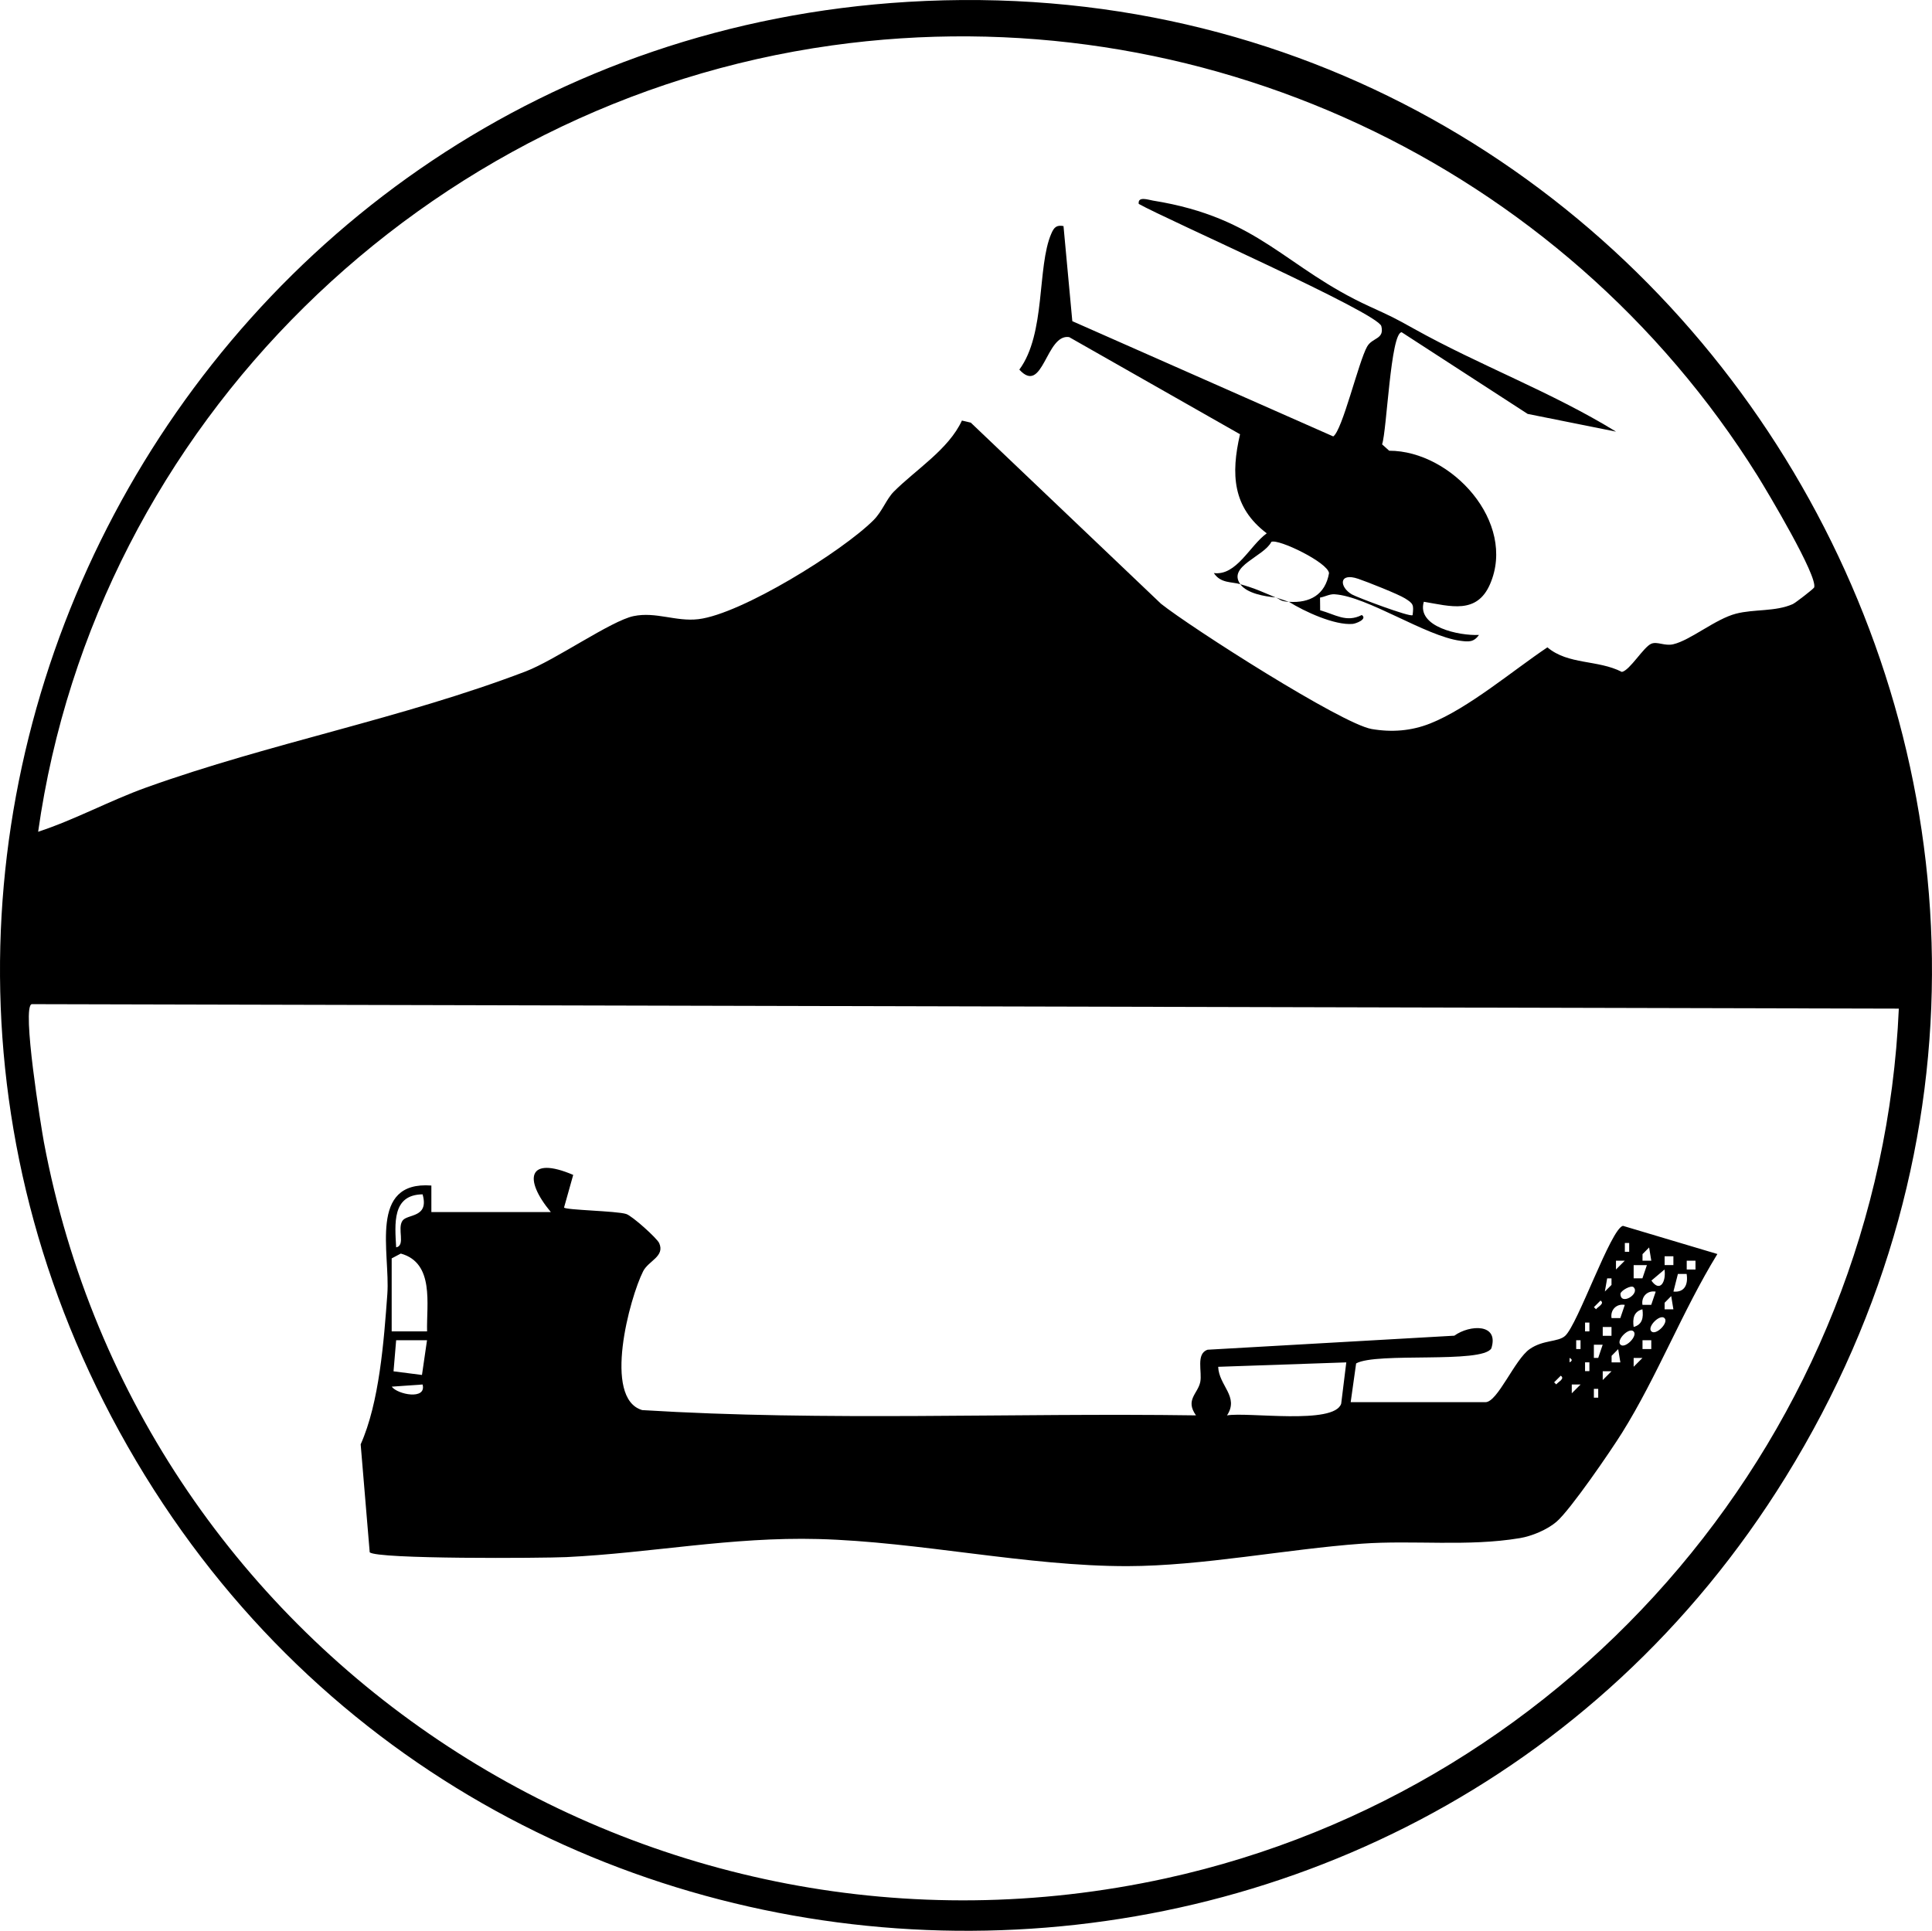
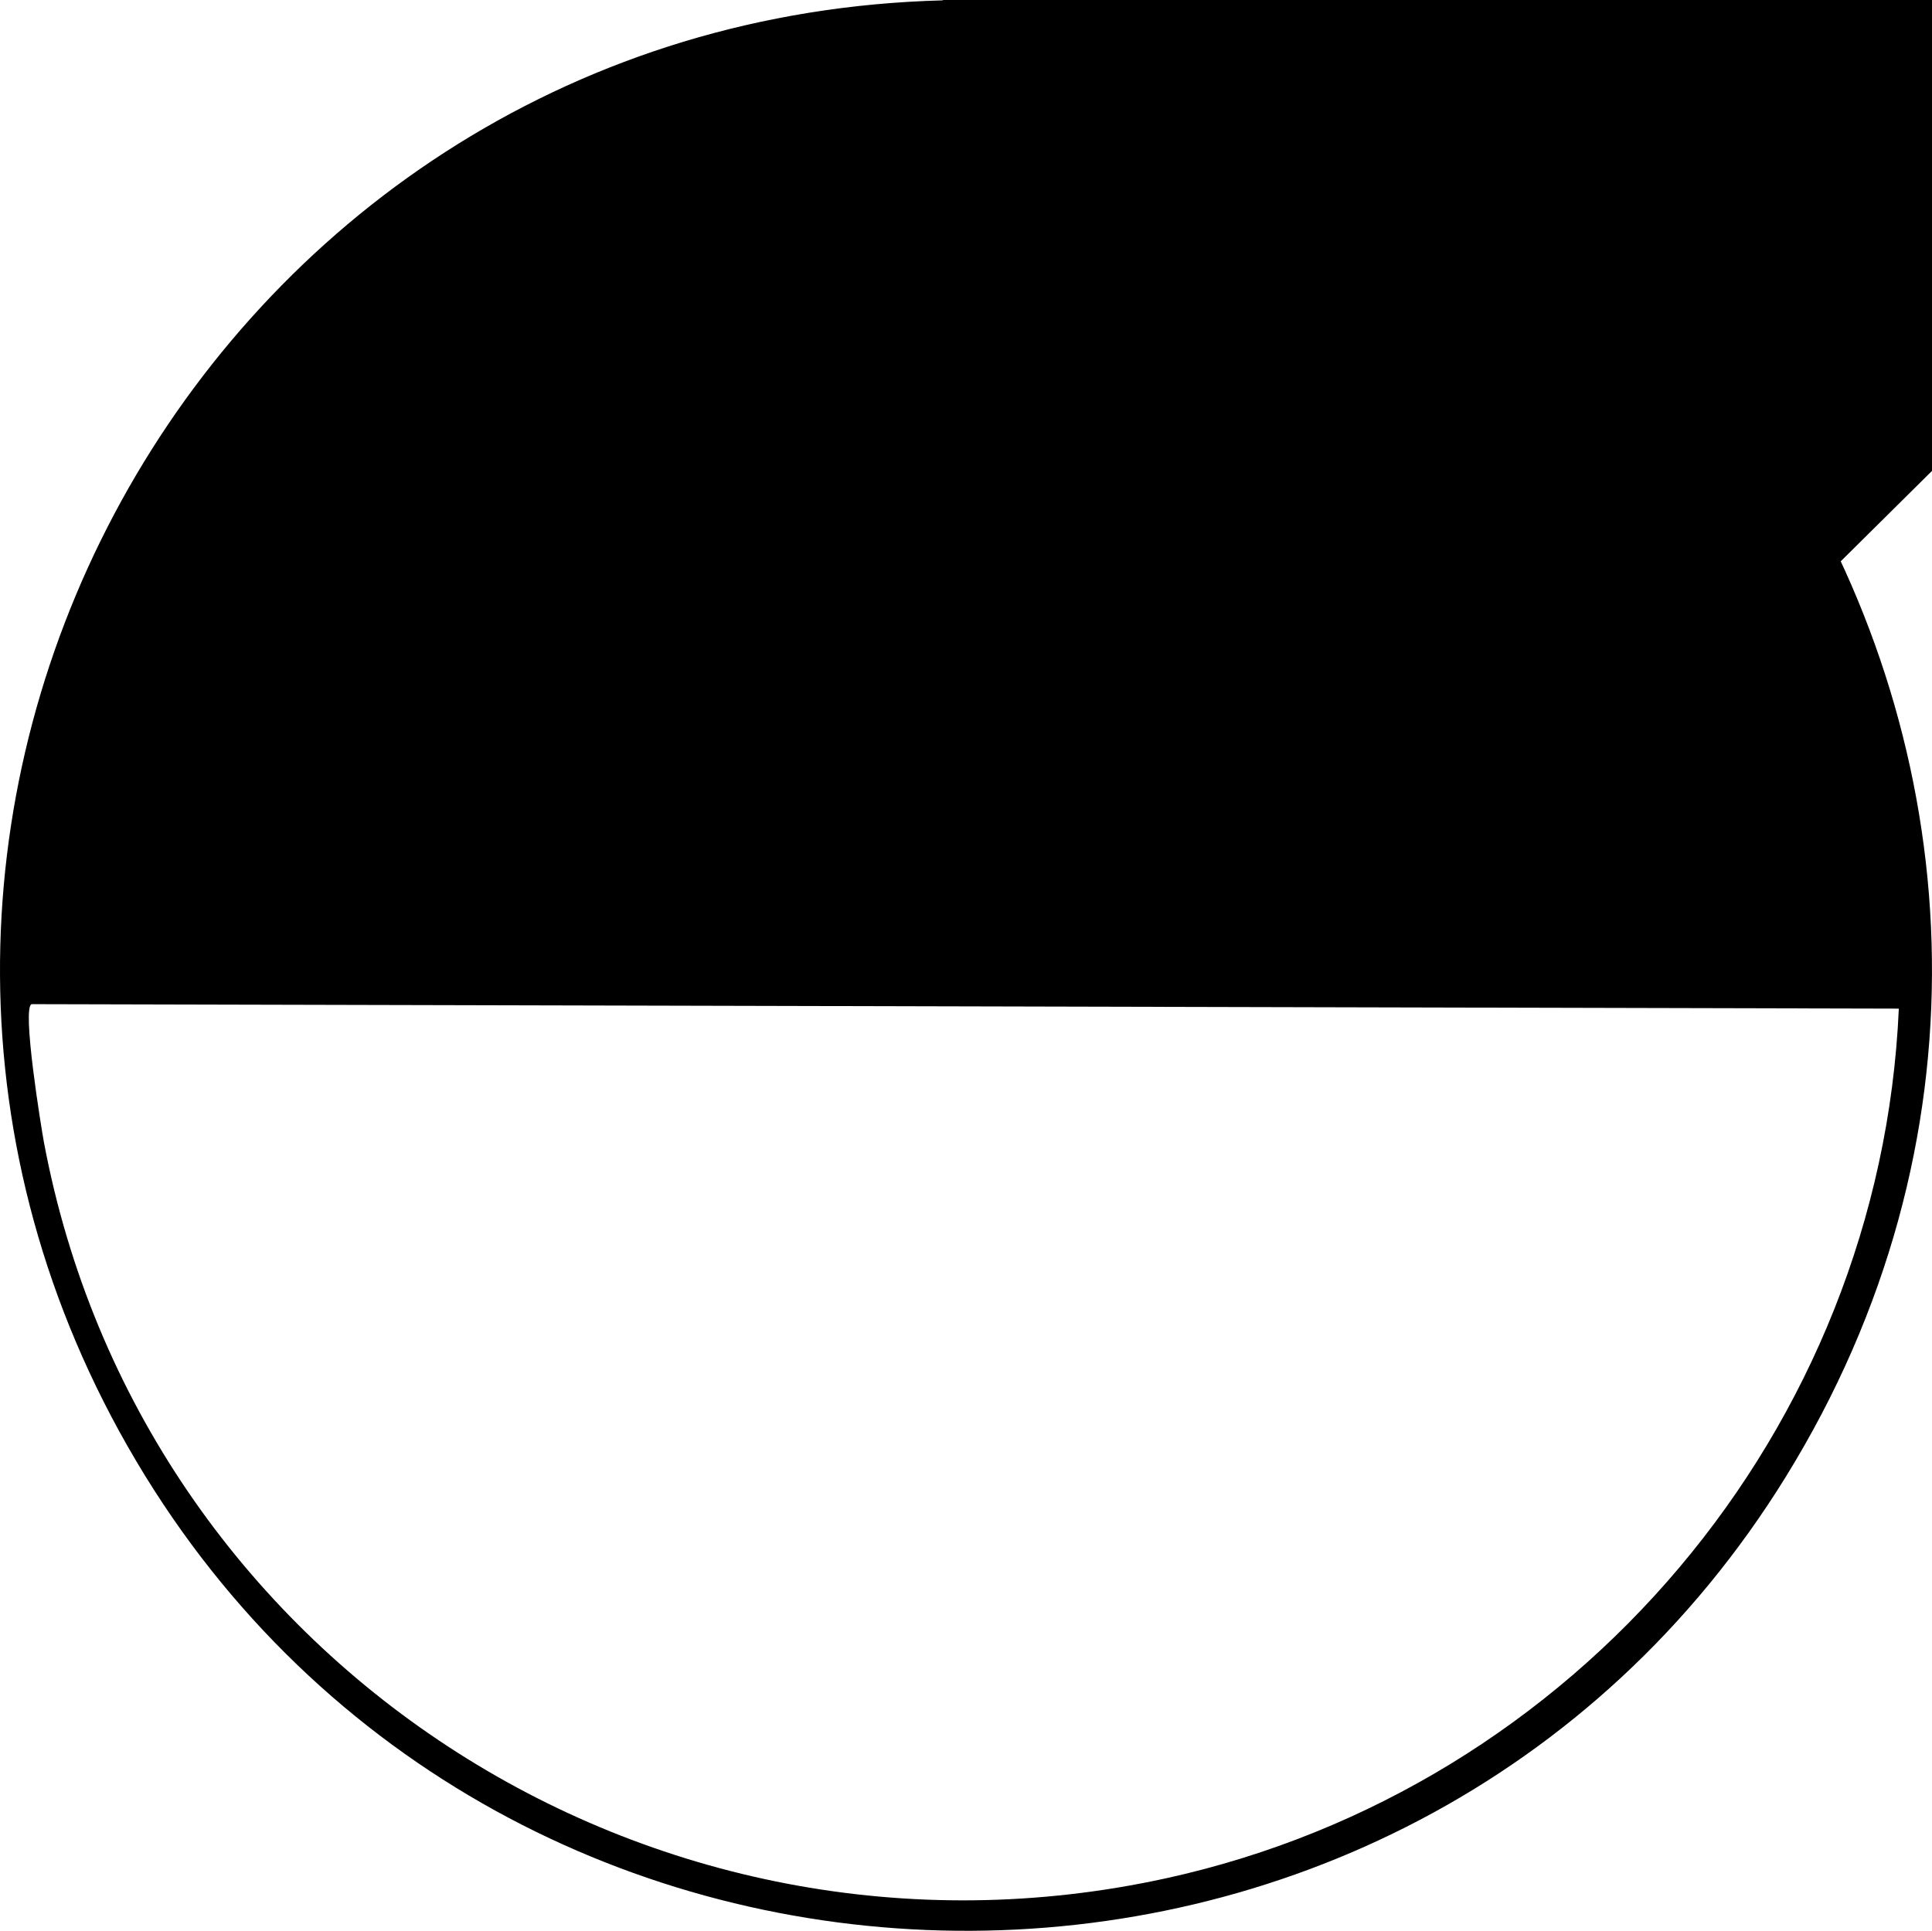
<svg xmlns="http://www.w3.org/2000/svg" data-bbox="0 0.003 436.137 435.92" viewBox="0 0 436.14 435.92" data-type="shape">
  <g>
-     <path d="M204.95.42c175.89-10.59 291.16 182.55 198.17 333.03-85.45 138.29-289.55 136.14-372.38-3.6C-52.58 189.27 42.78 10.18 204.95.42m204.57 132.27c1.03-2.35-10.66-21.89-12.77-25.28-44.09-70.52-126.1-108.72-208.91-97.16C96.09 23.06 21.59 95.76 8.61 187.79c8.35-2.74 16.17-7.04 24.42-10 28.13-10.09 57.61-15.52 85.58-26.18 6.76-2.58 19.35-11.46 24.41-12.51s9.58 1.3 14.65.69c9.68-1.16 32.41-15.26 39.53-22.36 1.96-1.96 2.91-4.76 4.56-6.42 4.96-4.98 12.38-9.54 15.39-16.06l2 .47 42.94 40.89c6.79 5.4 40.78 27.12 47.56 28.28 4.56.78 8.96.44 13.23-1.26 8.61-3.42 18.69-11.99 26.44-17.18 4.71 3.98 11.4 2.76 16.81 5.55 1.8-.34 4.91-5.66 6.65-6.37 1.36-.56 3 .58 4.96.12 3.89-.91 9.51-5.7 14.15-6.9 4.12-1.07 8.89-.42 12.81-2.16.63-.28 4.67-3.43 4.79-3.71Zm19.13 95.03L7.18 226.71c-2.36.35 2.16 28.06 2.73 31.15 21.93 116.86 137.03 191.68 253.3 166.21 92.59-20.28 161.26-101.34 165.44-196.35" />
-     <path d="M124.34 273.64c-6.2-7.45-5.18-12.76 5.06-8.38l-2.07 7.37c.4.58 11.76.75 14.02 1.45 1.36.42 6.97 5.48 7.46 6.58 1.34 3.01-2.42 3.98-3.62 6.35-3.03 5.97-9.21 28.73-.21 31.35 41.53 2.56 83.37.59 125.01 1.19-2.5-3.51.4-4.86.96-7.52.48-2.27-1.05-6.42 1.67-7.3l55.69-3.17c3.48-2.51 10.16-2.81 8.35 2.87-2.1 3.5-25.88.8-30.52 3.39l-1.23 8.75h30.43c2.74 0 6.59-9.62 9.97-11.98 3.06-2.14 6.38-1.54 8-2.98 2.86-2.54 10.33-24.21 13.06-24.85l21.32 6.36c-7.87 12.83-13.59 27.67-21.51 40.35-2.58 4.13-11.68 17.43-14.82 20.11-2.12 1.81-5.6 3.25-8.28 3.69-11.75 1.96-23.97.41-35.67 1.25-16.94 1.22-35.97 5.04-52.89 5.07-22.58.04-47.09-5.52-69.8-6.12-19.61-.52-37.76 3.16-56.87 4.08-5.28.25-42.83.5-44.39-1.09l-2.04-24.37c4.21-9.43 5.24-23.23 6.02-33.93.68-9.3-4.32-25.56 9.94-24.5v5.99h26.94Zm-28.94-3.99c-6.95.08-6.26 6.68-5.97 11.97 2.2-.43.17-4.24 1.44-6.03 1.1-1.56 6.05-.57 4.53-5.94m272.38 12.97v-1.99h-.98v1.99zm4.99 2-.49-2.98-1.49 1.51v1.48h1.98Zm-284.35-.5v16.47h7.99c-.15-6.13 1.71-15.45-5.93-17.57l-2.06 1.09Zm289.34-.49h-1.98v1.99h1.98zm-10.97 1h-1.99v1.99zm15.96 0h-1.98v1.99h1.98zm-10.97 1h-2.99v2.98h1.98zm3.98.99-2.96 2.5c1.89 2.73 3.35.37 2.96-2.5m4.99 1h-1.97l-1.01 3.98c2.51.25 3.36-1.59 2.98-3.98m-17.94 1-.52 2.97 1.5-1.49v-1.48zm5.97 2c-.57-.57-2.97.83-2.97 1.49 0 2.76 4.48.02 2.97-1.49m4.99 1c-1.82-.34-3.31 1.09-2.99 2.98h1.98zm3.99 3.98-.49-2.98-1.49 1.51v1.48h1.98Zm-16.45-1.97-1.49 1.49.47.47c.55-.64 2.01-1.3 1.02-1.96m5.48.98c-1.82-.34-3.31 1.09-2.99 2.98h1.98zm2 4.98c1.98-.53 2.24-2.13 1.98-3.99-1.98.53-2.24 2.13-1.98 3.99m6.97-1.99c-1-1.02-4 1.95-2.98 2.98s4-1.95 2.98-2.98m-16.96 2.99v-1.99h-.98v1.99zm4.99-.99h-1.98v1.99h1.98zm4.99 1c-1-1.02-4 1.95-2.98 2.98s4-1.95 2.98-2.98m-272.37 1.99h-6.98l-.59 7.02 6.42.82 1.14-7.85Zm260.39 1.99v-1.99h-.98v1.99zm15.97-1.99h-1.98v1.99h1.98zm-10.97 1.01h-1.99v2.98h.98zm3.99 3.98-.49-2.98-1.49 1.51v1.48h1.98Zm-11.47-1v1c.65-.33.65-.67 0-1m16.46.01h-1.99v1.99zm-66.85 1-28.93 1c.16 4.28 4.79 6.72 1.99 10.97 4.62-.83 24.22 2.2 25.78-2.65l1.15-9.32Zm54.87 1.98v-1.99h-.98v1.99zm5 .02h-1.99v1.99zm-11.47 1.01-1.49 1.49.47.47c.55-.64 2.01-1.3 1.02-1.96M95.4 312.58l-6.97.49c1.3 1.77 7.9 3.09 6.97-.49m261.41 0h-1.99v1.99zm3.98 2.98v-1.99h-.98v1.99z" />
-     <path d="M279.99 131.89c-2.01-.58-4.44-.17-5.97-2.51 5.12.66 8.07-6.16 11.94-8.97-7.73-5.85-8.11-13.36-6.03-22.37l-38.57-21.93c-5.27-.83-5.86 13.24-11.25 7.34 6.02-8.16 3.96-23.17 7.21-30.69.6-1.39 1.15-2.02 2.76-1.72l1.99 21.47 58.9 26.02c2.05-1.3 5.73-16.9 7.65-20.28 1.19-2.09 3.94-1.6 3.21-4.61s-48.64-24.13-54.77-27.61c-.24-1.8 2.17-.91 3.23-.74 24.14 3.88 29.72 15.14 48.93 23.92 4.92 2.25 5.49 2.51 9.95 5 14.83 8.29 31.12 14.3 45.64 23.24l-19.95-4-28.44-18.44c-2.51.09-3.35 22.24-4.42 25.31l1.6 1.44c14.11 0 28.81 16.17 22.77 30.12-2.98 6.88-8.95 4.98-14.95 3.98-1.68 5.68 7.98 7.71 12.46 7.49-1.22 1.69-2.37 1.56-4.22 1.32-7.82-1.02-20.92-10-28.37-10.5-1.15-.08-2.19.57-3.3.75l.03 2.87c3.36.9 5.89 2.86 9.4 1.06 1.34.95-1.36 1.95-2.05 2.01-4.05.36-10.89-2.78-14.4-4.99 4.75.33 8.2-1.61 9.05-6.46-.22-2.41-11.47-7.84-13.02-7.07-1.66 3.32-9.94 5.48-7.01 9.54Zm38.9 6.98c.27-2.33.19-2.58-1.71-3.77-1.48-.94-8.52-3.73-10.56-4.42-4.46-1.52-4.29 1.86-1.44 3.52 1.18.68 13.21 5.21 13.7 4.68Z" />
-     <path d="M287.97 134.89c-2.48-.23-6.47-.9-7.98-2.99 3.71 1.06 4.79 1.68 7.98 2.99" />
-     <path d="M290.96 135.88c-2.06-.14-1.82-.52-2.99-1z" />
+     <path d="M204.95.42c175.89-10.59 291.16 182.55 198.17 333.03-85.45 138.29-289.55 136.14-372.38-3.6C-52.58 189.27 42.78 10.18 204.95.42m204.57 132.27c1.03-2.35-10.66-21.89-12.77-25.28-44.09-70.52-126.1-108.72-208.91-97.16c8.35-2.74 16.17-7.04 24.42-10 28.13-10.09 57.61-15.52 85.58-26.18 6.76-2.58 19.35-11.46 24.41-12.51s9.58 1.3 14.65.69c9.68-1.16 32.41-15.26 39.53-22.36 1.96-1.96 2.91-4.76 4.56-6.42 4.96-4.98 12.38-9.54 15.39-16.06l2 .47 42.94 40.89c6.79 5.4 40.78 27.12 47.56 28.28 4.56.78 8.96.44 13.23-1.26 8.61-3.42 18.69-11.99 26.44-17.18 4.71 3.98 11.4 2.76 16.81 5.55 1.8-.34 4.91-5.66 6.65-6.37 1.36-.56 3 .58 4.96.12 3.89-.91 9.51-5.7 14.15-6.9 4.12-1.07 8.89-.42 12.81-2.16.63-.28 4.67-3.43 4.79-3.71Zm19.13 95.03L7.18 226.71c-2.36.35 2.16 28.06 2.73 31.15 21.93 116.86 137.03 191.68 253.3 166.21 92.59-20.28 161.26-101.34 165.44-196.35" />
  </g>
</svg>